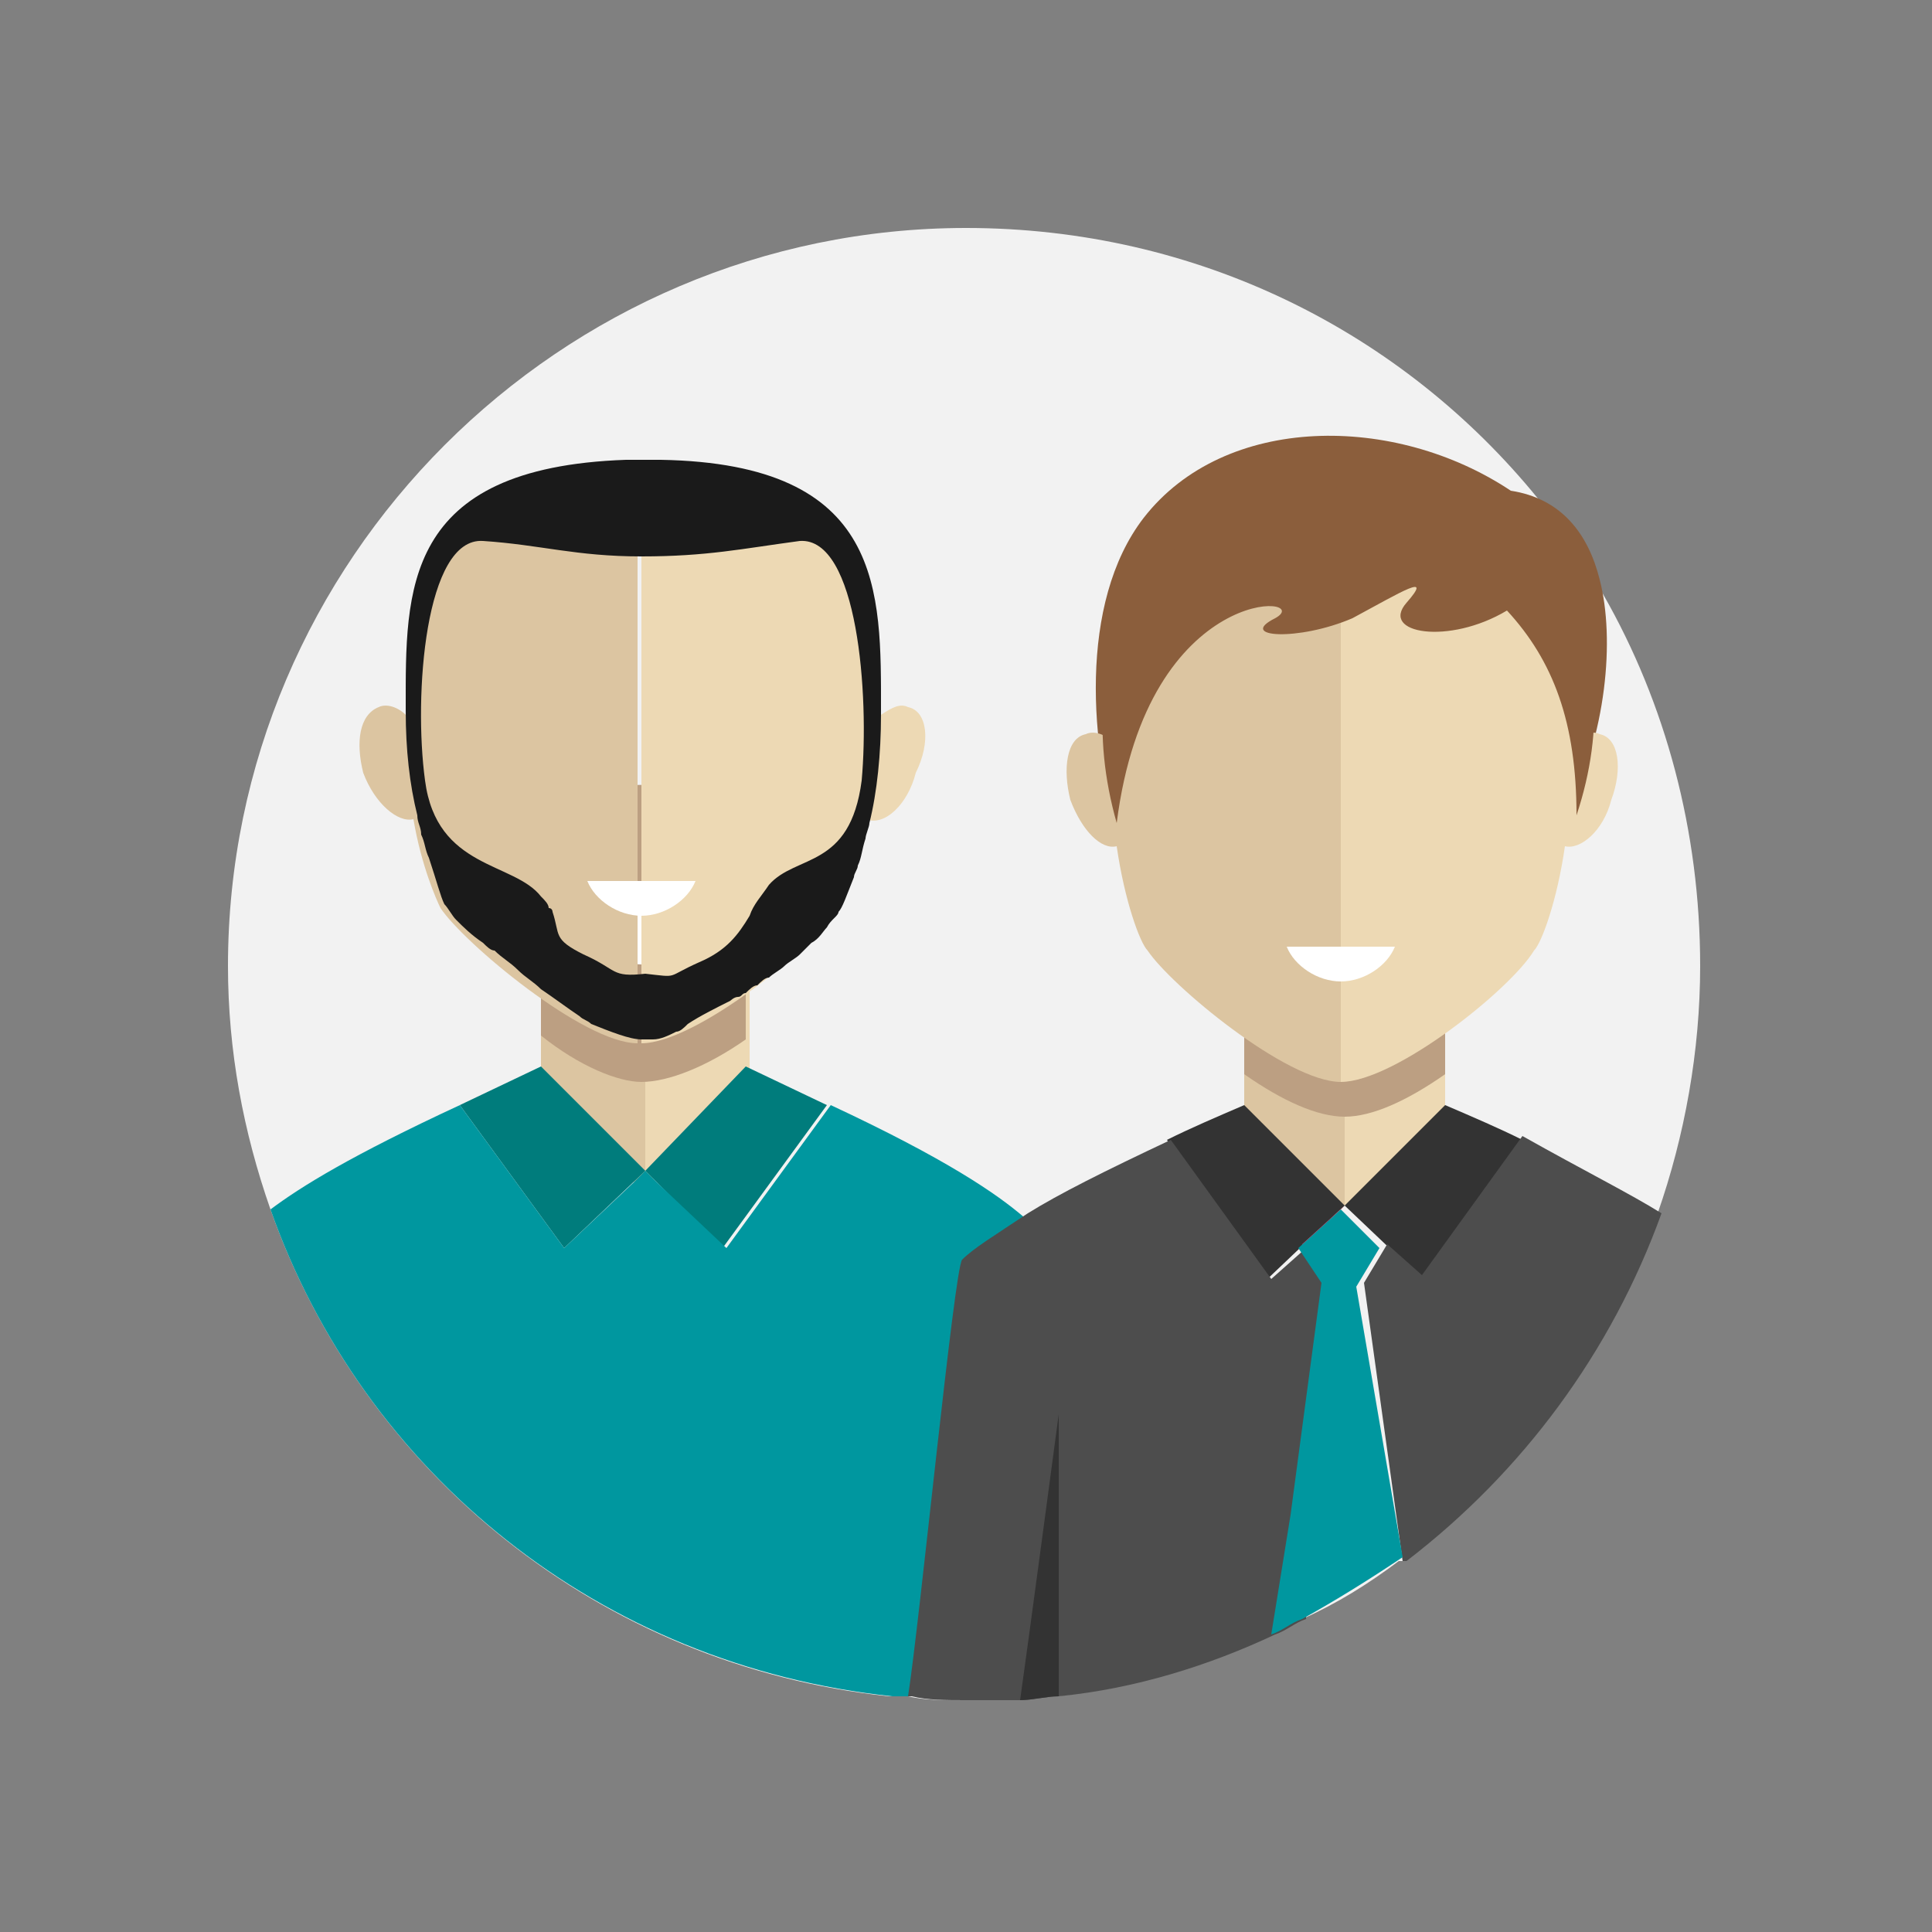
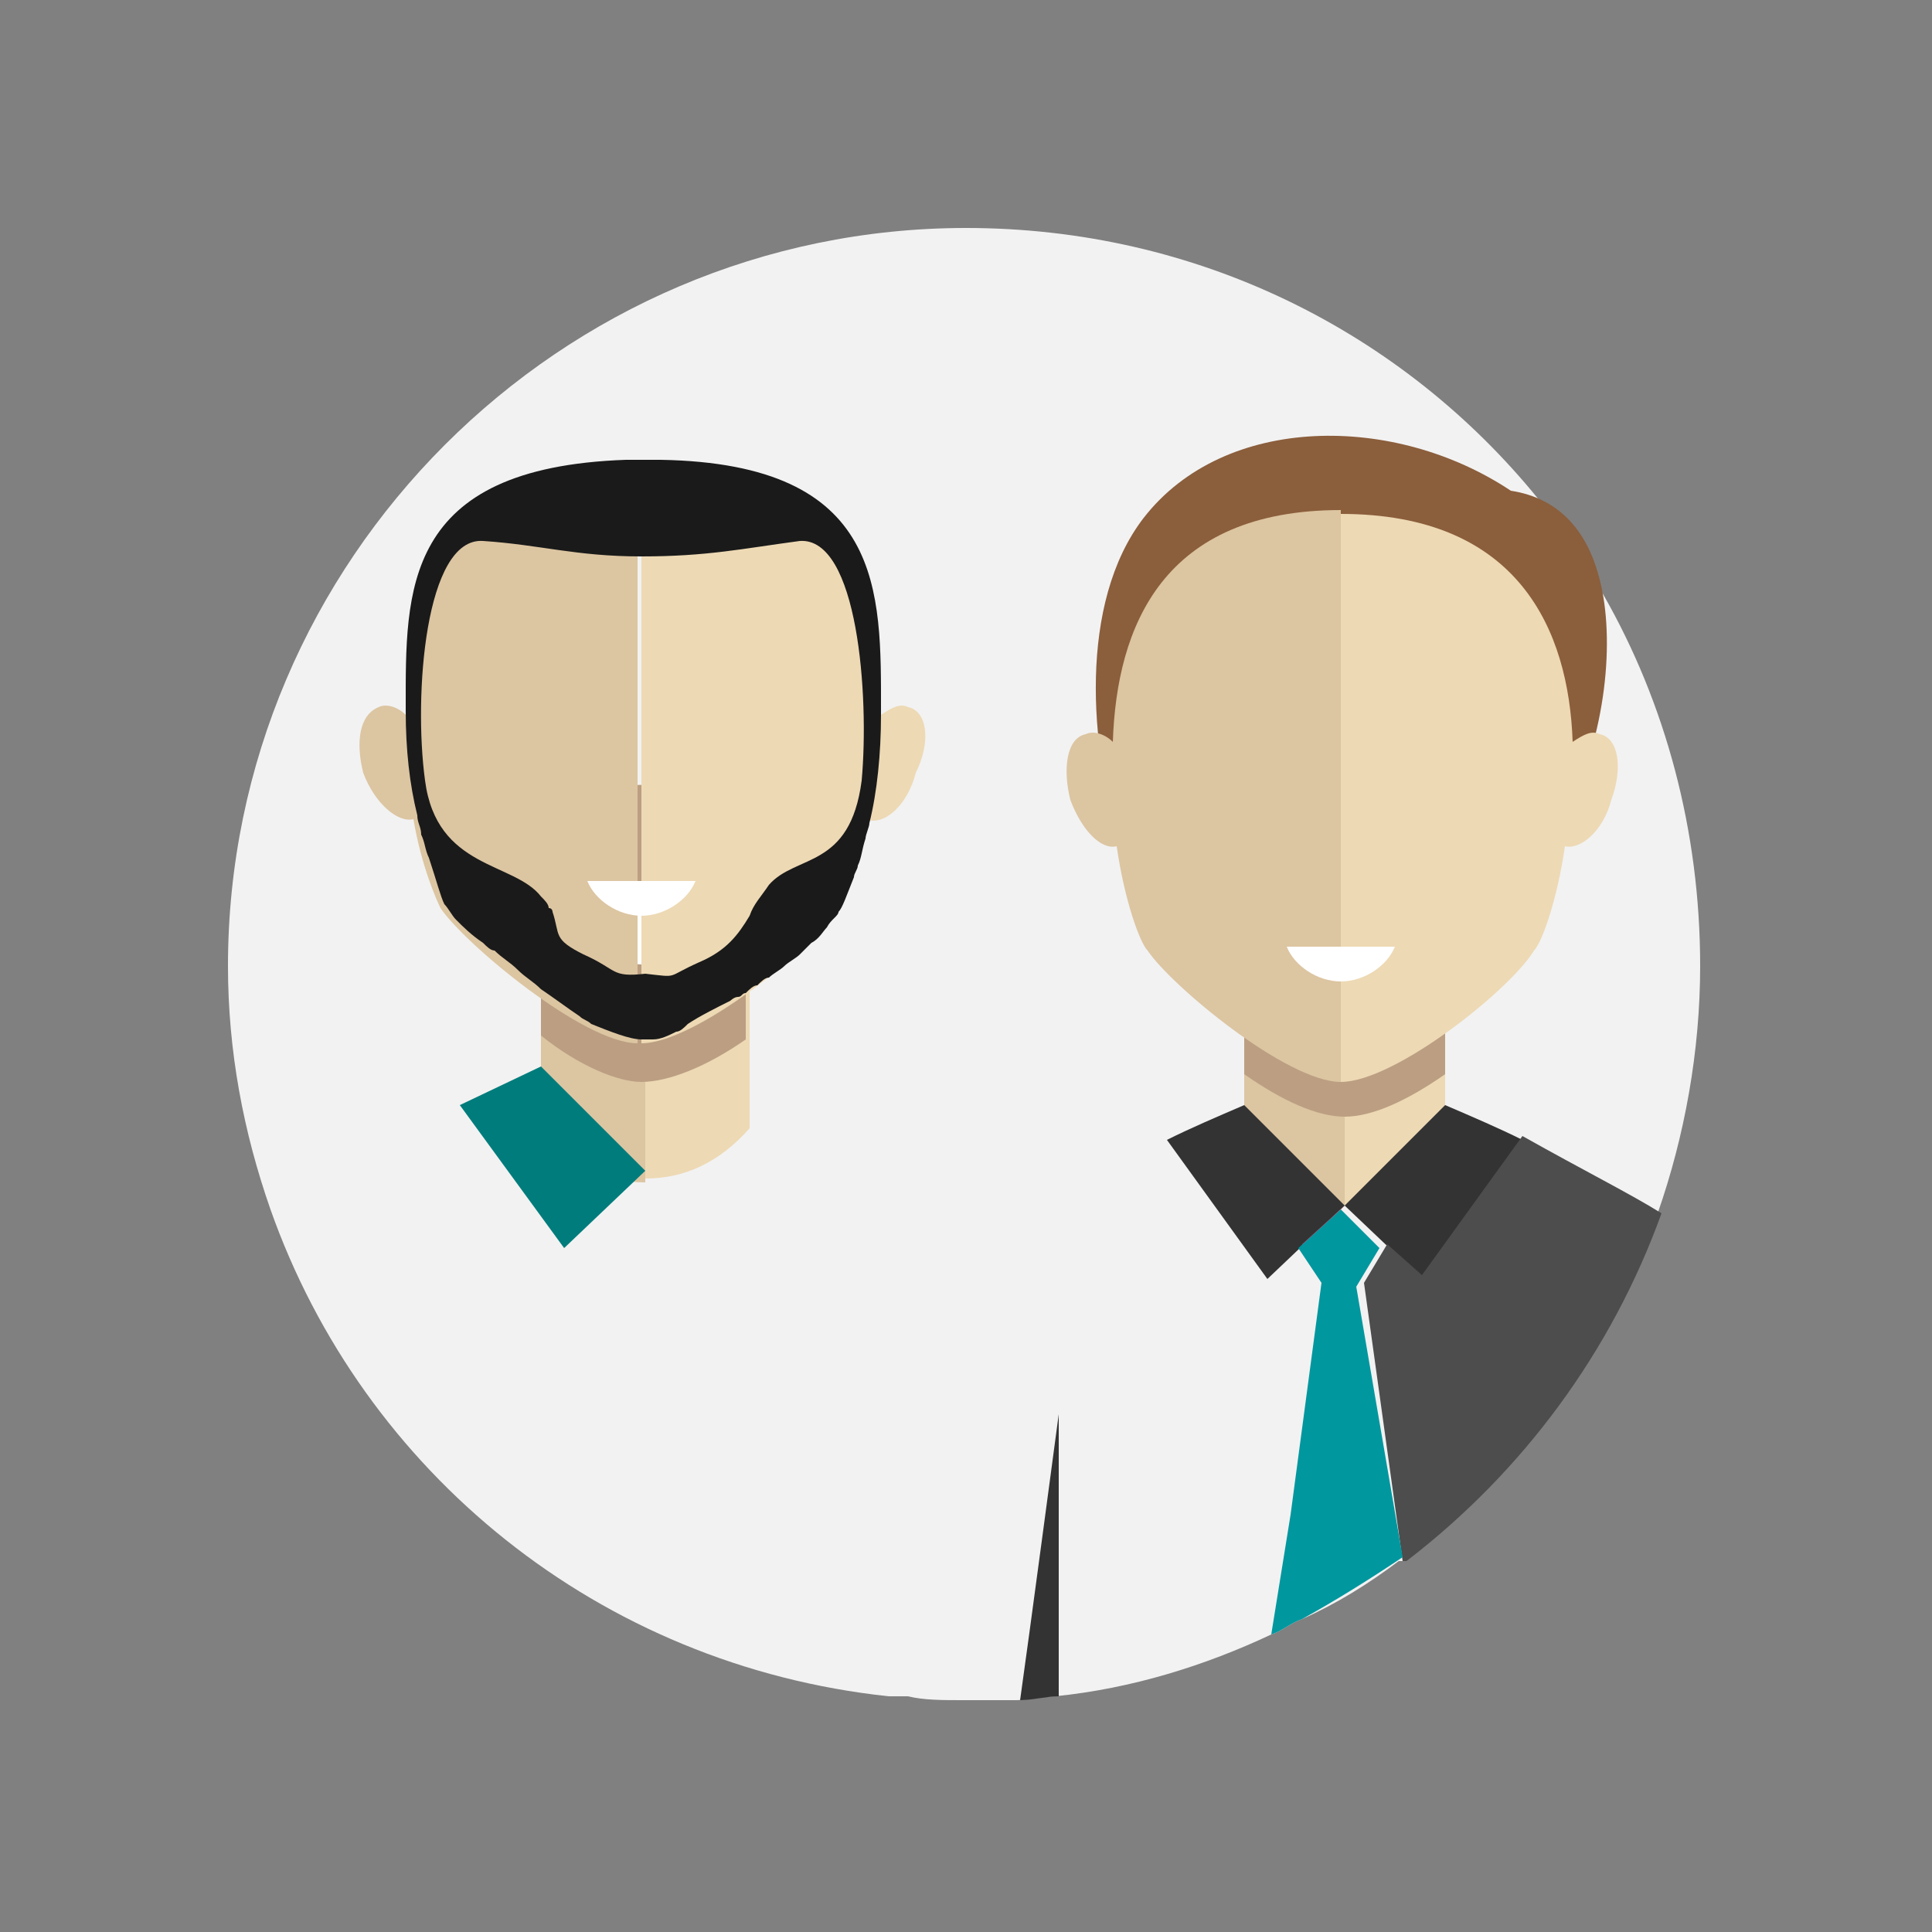
<svg xmlns="http://www.w3.org/2000/svg" id="Calque_1" x="0px" y="0px" viewBox="0 0 50 50" style="enable-background:new 0 0 50 50;" xml:space="preserve">
  <rect x="0" y="0" width="50" height="50" fill="#808080" stroke="none" />
  <style type="text/css"> .st0{fill:#F2F2F2;} .st1{fill:#DCC5A1;} .st2{fill:#EDD9B4;} .st3{fill-rule:evenodd;clip-rule:evenodd;fill:#BC9F82;} .st4{fill-rule:evenodd;clip-rule:evenodd;fill:#FFFFFF;} .st5{fill:#007C7C;} .st6{fill-rule:evenodd;clip-rule:evenodd;fill:#1A1A1A;} .st7{fill:#666666;} .st8{fill:#00979F;} .st9{fill:#FFFFFF;} .st10{fill-rule:evenodd;clip-rule:evenodd;fill:#8B5E3C;} .st11{fill-rule:evenodd;clip-rule:evenodd;fill:#DCC5A1;} .st12{fill-rule:evenodd;clip-rule:evenodd;fill:#EDD9B4;} .st13{fill:#333333;} .st14{fill:none;} .st15{fill:#BE1E2D;} .st16{fill:#4D4D4D;} .st17{fill:#EF3F6C;} </style>
  <path class="st0" d="M44,25c0,2.2-0.4,4.4-1.1,6.4c-1.3,3.6-3.6,6.7-6.6,9c0,0,0,0-0.1,0c-0.8,0.6-1.6,1.1-2.5,1.5 c-0.3,0.1-0.5,0.3-0.8,0.4c-1.7,0.8-3.6,1.4-5.6,1.6c-0.3,0-0.7,0.1-1,0.1c-0.5,0-0.9,0-1.4,0c-0.5,0-1,0-1.4-0.1c0,0-0.1,0-0.1,0 c-0.1,0-0.3,0-0.4,0h0C15.5,43.1,9.4,38.1,7,31.3c-0.7-2-1.1-4.1-1.1-6.3C5.9,14.5,14.5,5.9,25,5.9c6,0,11.3,2.7,14.8,7 c0.6,0.8,1.2,1.6,1.7,2.5c0,0,0,0,0,0C43.1,18.2,44,21.5,44,25z" />
  <g>
    <path class="st1" d="M14,23.2v6.1c0.7,0.9,1.7,1.3,2.7,1.3v-9.8C15.3,20.7,14,21.6,14,23.2z" />
    <path class="st2" d="M16.7,20.7v9.8c1,0,1.9-0.4,2.7-1.3v-6.1C19.3,21.6,18,20.7,16.7,20.7z" />
    <path class="st3" d="M19.3,22.8v4.1c-1,0.7-2,1.1-2.7,1.1C16,28,15,27.6,14,26.8v-4.1C14,19.5,19.3,19.5,19.3,22.8L19.3,22.8z" />
    <path class="st4" d="M13.8,22.6c0.7,0.6,5,0.6,5.7,0C18.9,25.7,14.7,25.8,13.8,22.6L13.8,22.6z" />
    <g>
      <path class="st1" d="M16.7,11.9c-5,0-6.2,3.4-6.2,6.6c-0.2-0.2-0.5-0.3-0.7-0.2c-0.5,0.2-0.6,0.9-0.4,1.7c0.3,0.8,0.9,1.3,1.3,1.2 c0,0,0,0,0,0c0.2,1.2,0.6,2.1,0.7,2.3c0.6,0.9,3.7,3.5,5.1,3.5l0,0V11.9L16.7,11.9z" />
      <path class="st2" d="M23.5,18.3c-0.2-0.1-0.4,0-0.7,0.2c0-3.1-1.1-6.6-6.2-6.6V27c1.4,0,4.5-2.5,5.1-3.5c0.1-0.2,0.5-1.1,0.7-2.3 c0,0,0,0,0,0c0.5,0.2,1.1-0.4,1.3-1.2C24.1,19.2,24,18.4,23.5,18.3z" />
    </g>
-     <polygon class="st5" points="19.3,27.6 19.3,27.6 16.7,30.3 18.7,32.3 21.4,28.6 21.4,28.6 " />
    <polygon class="st5" points="14,27.6 14,27.6 16.7,30.3 14.6,32.3 11.9,28.6 11.9,28.6 " />
    <path class="st6" d="M17.1,11.9c-0.1,0-0.3,0-0.5,0c-0.1,0-0.3,0-0.4,0c-5.8,0.2-5.7,3.4-5.7,6.4c0,0,0,0,0,0v0.1 c0,1,0.1,1.9,0.3,2.7c0,0.2,0.1,0.3,0.1,0.5c0.1,0.2,0.1,0.4,0.2,0.6c0.2,0.6,0.3,1,0.4,1.2v0c0.1,0.1,0.2,0.3,0.3,0.4v0 c0.2,0.2,0.4,0.4,0.7,0.6c0.1,0.1,0.2,0.2,0.3,0.2c0.2,0.2,0.4,0.3,0.6,0.5c0.2,0.2,0.4,0.3,0.6,0.5c0.3,0.2,0.7,0.5,1,0.7 c0.1,0.1,0.2,0.1,0.3,0.2c0.5,0.2,1,0.4,1.3,0.4c0.1,0,0.2,0,0.3,0c0,0,0,0,0,0c0.2,0,0.4-0.1,0.6-0.2c0.1,0,0.2-0.1,0.3-0.2 c0.3-0.2,0.7-0.4,1.1-0.6c0,0,0.1-0.1,0.2-0.1c0.1,0,0.1-0.1,0.2-0.1c0.1-0.1,0.2-0.2,0.3-0.2c0.1-0.1,0.2-0.2,0.3-0.2 c0.1-0.1,0.3-0.2,0.4-0.3c0.1-0.1,0.3-0.2,0.4-0.3c0.1-0.1,0.2-0.2,0.3-0.3c0.2-0.1,0.3-0.3,0.4-0.4c0.1-0.2,0.3-0.3,0.3-0.4 c0.1-0.1,0.2-0.4,0.4-0.9c0-0.1,0.1-0.2,0.1-0.3c0.1-0.2,0.1-0.4,0.2-0.7c0-0.1,0.1-0.3,0.1-0.4c0.2-0.8,0.3-1.8,0.3-2.8v-0.1 C22.8,15.3,22.9,12,17.1,11.9z M22.3,20.2c-0.3,2.3-1.7,1.9-2.4,2.7c-0.2,0.3-0.4,0.5-0.5,0.8c-0.3,0.5-0.6,0.9-1.3,1.2 c-0.9,0.4-0.5,0.4-1.4,0.3c-0.9,0.1-0.7-0.1-1.6-0.5c-0.8-0.4-0.6-0.5-0.8-1.1c0,0,0-0.1-0.1-0.1c0-0.1-0.1-0.2-0.2-0.3 c-0.7-0.9-2.7-0.7-3-3c-0.3-2.2,0-6.3,1.5-6.2c1.5,0.1,2.4,0.4,4.1,0.4c1.7,0,2.6-0.2,4.1-0.4C22.2,13.9,22.5,18,22.3,20.2z" />
    <path class="st7" d="M16.7,38.6L16.7,38.6L16.7,38.6z" />
-     <path class="st8" d="M27.4,32.4c-0.8,1.4-2.4,9.2-3.8,11.5c0,0-0.1,0-0.1,0c-0.1,0-0.3,0-0.4,0c0-0.1,0-0.2,0-0.2s0,0.1,0,0.2 C15.5,43.1,9.4,38.1,7,31.3c0.8-0.6,2.1-1.4,4.9-2.7l2.7,3.7l1.8-1.7l0.3-0.3l0.3,0.3l1.8,1.7l2.7-3.7c3,1.4,4.3,2.3,5,2.9 c0.2,0.1,0.3,0.2,0.4,0.3C27.1,32,27.2,32.2,27.4,32.4z" />
    <path class="st9" d="M15.2,22.8c0.2,0.5,0.8,0.9,1.4,0.9s1.2-0.4,1.4-0.9H15.2L15.2,22.8z" />
  </g>
  <path class="st2" d="M34.8,21.4v9.8c0.9,0,1.9-0.6,2.6-1.5v-5.9C37.4,22.2,36.1,21.4,34.8,21.4z" />
  <path class="st1" d="M32.2,23.8v5.9c0.7,0.8,1.6,1.5,2.6,1.5v-9.8C33.5,21.4,32.2,22.2,32.2,23.8z" />
  <path class="st3" d="M37.4,23.8v4c-1,0.7-1.9,1.1-2.6,1.1s-1.6-0.4-2.6-1.1v-4C32.2,20.6,37.4,20.6,37.4,23.8L37.4,23.8z" />
  <path class="st10" d="M39.1,12.7c1.3,0.2,2,1.1,2.3,2.3c0.8,3.1-0.9,9.8-6.6,9.9c-2.9,0-5.1-0.7-5.8-3.1c-0.8-2.4-1.1-6.2,0.6-8.4 C31.7,10.7,36.1,10.7,39.1,12.7L39.1,12.7z" />
  <path class="st11" d="M28.8,19.2c-0.2-0.2-0.5-0.3-0.7-0.2c-0.5,0.1-0.6,0.9-0.4,1.7c0.3,0.8,0.8,1.3,1.2,1.2 c0.2,1.4,0.6,2.5,0.8,2.7c0.6,0.9,3.6,3.4,5,3.4V13.2C30.1,13.2,28.9,16.2,28.8,19.2z" />
  <path class="st12" d="M41.4,19c-0.2-0.1-0.4,0-0.7,0.2c-0.1-2.9-1.4-5.9-6-5.9v14.7c1.4,0,4.4-2.4,5-3.4c0.2-0.2,0.6-1.3,0.8-2.7 c0.4,0.1,1-0.4,1.2-1.2C42,19.9,41.9,19.1,41.4,19z" />
  <path class="st13" d="M34.8,31.2l-2.6-2.6c-0.7,0.3-1.4,0.6-2,0.9l2.6,3.6L34.8,31.2z" />
  <path class="st13" d="M36.8,33.1l2.6-3.6c-0.6-0.3-1.3-0.6-2-0.9l-2.6,2.6L36.8,33.1z" />
  <path class="st9" d="M33.3,24.5c0.2,0.5,0.8,0.9,1.4,0.9c0.6,0,1.2-0.4,1.4-0.9H33.3L33.3,24.5z" />
-   <path class="st10" d="M39,15.8c-1.5,0.9-3.3,0.6-2.6-0.2c0.7-0.8-0.1-0.3-1.4,0.4c-1.4,0.6-3,0.5-2,0c1.1-0.6-3.3-1-4.1,5.3 c-1.3-4.6,0.9-8.5,5.9-8.7c5.3-0.2,7.5,4,6,8.5C40.8,18.7,40.2,17.1,39,15.8L39,15.8z" />
  <path class="st14" d="M36.1,39.1L36.1,39.1L36.1,39.1z" />
  <path class="st14" d="M33.4,39.1L33.4,39.1L33.4,39.1z" />
-   <polygon class="st15" points="35.3,33.2 36.1,39.1 36.1,39.1 " />
  <polygon class="st15" points="33.4,39.1 34.3,33.2 34.3,33.2 " />
  <path class="st16" d="M43,31.4c-1.3,3.6-3.6,6.7-6.6,9c0,0,0,0-0.1,0l-1-7.2l0.6-1h0v0l0,0l0.9,0.8v0l2.6-3.6h0v0 C41,30.3,42.2,30.9,43,31.4z" />
-   <path class="st16" d="M34.3,33.2l-0.5,8.7c-0.3,0.1-0.5,0.3-0.8,0.4c-1.7,0.8-3.6,1.4-5.6,1.6c-0.3,0-0.7,0.1-1,0.1 c-0.5,0-0.9,0-1.4,0c-0.5,0-1,0-1.4-0.1c0,0-0.1,0-0.1,0c0.3-1.9,1.2-11.1,1.4-11.3c0.3-0.3,0.8-0.6,1.7-1.2c0.8-0.5,2-1.1,3.7-1.9 l2.6,3.6l0,0l0,0l0.9-0.8v0L34.3,33.2z" />
  <polygon class="st17" points="35.9,32.2 35.9,32.2 34.8,31.2 33.7,32.2 33.7,32.3 34.8,31.2 " />
  <path class="st8" d="M36.3,40.3C36.3,40.3,36.3,40.4,36.3,40.3c-0.9,0.6-1.7,1.1-2.6,1.6c-0.3,0.1-0.5,0.3-0.8,0.4l0.5-3.1l0.8-6 l-0.6-0.9l1.1-1h0l0,0v0h0l0,0l1,1h0v0l-0.6,1L36.3,40.3z" />
  <path class="st13" d="M27.4,36.6c0,0,0,5.6,0,7.3c-0.3,0-0.7,0.1-1,0.1C26.6,42.6,27.4,36.6,27.4,36.6z" />
</svg>